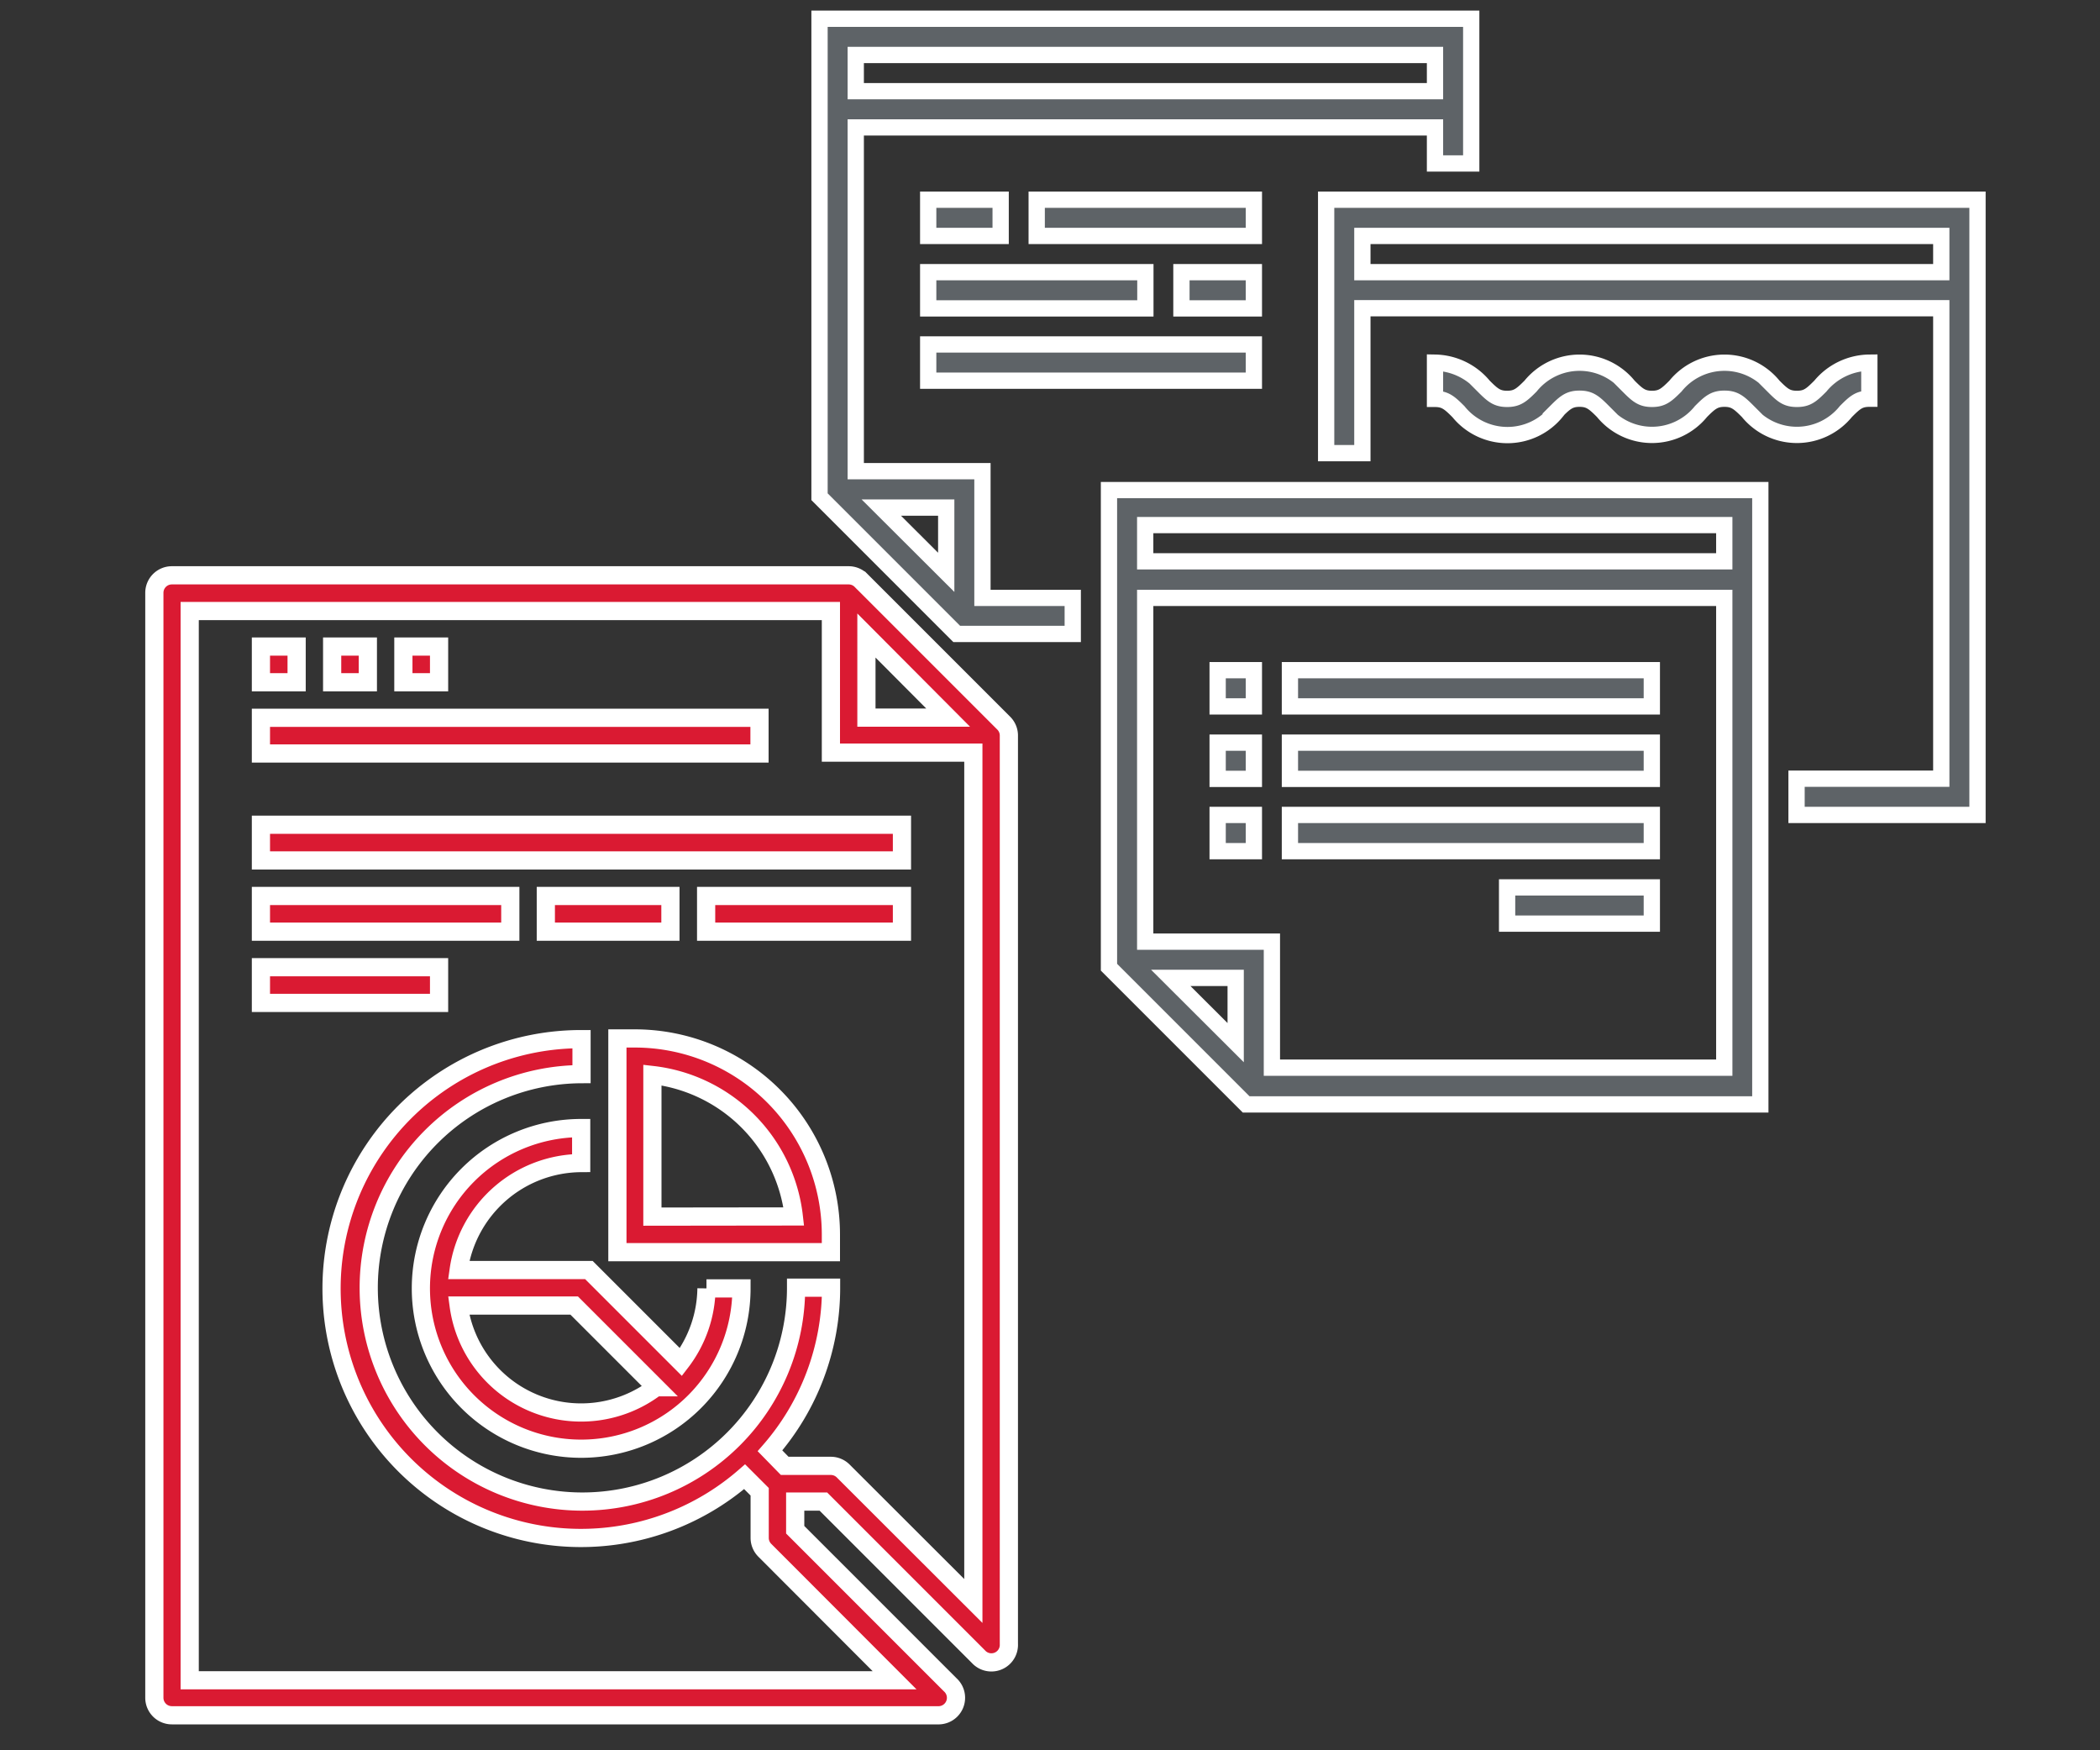
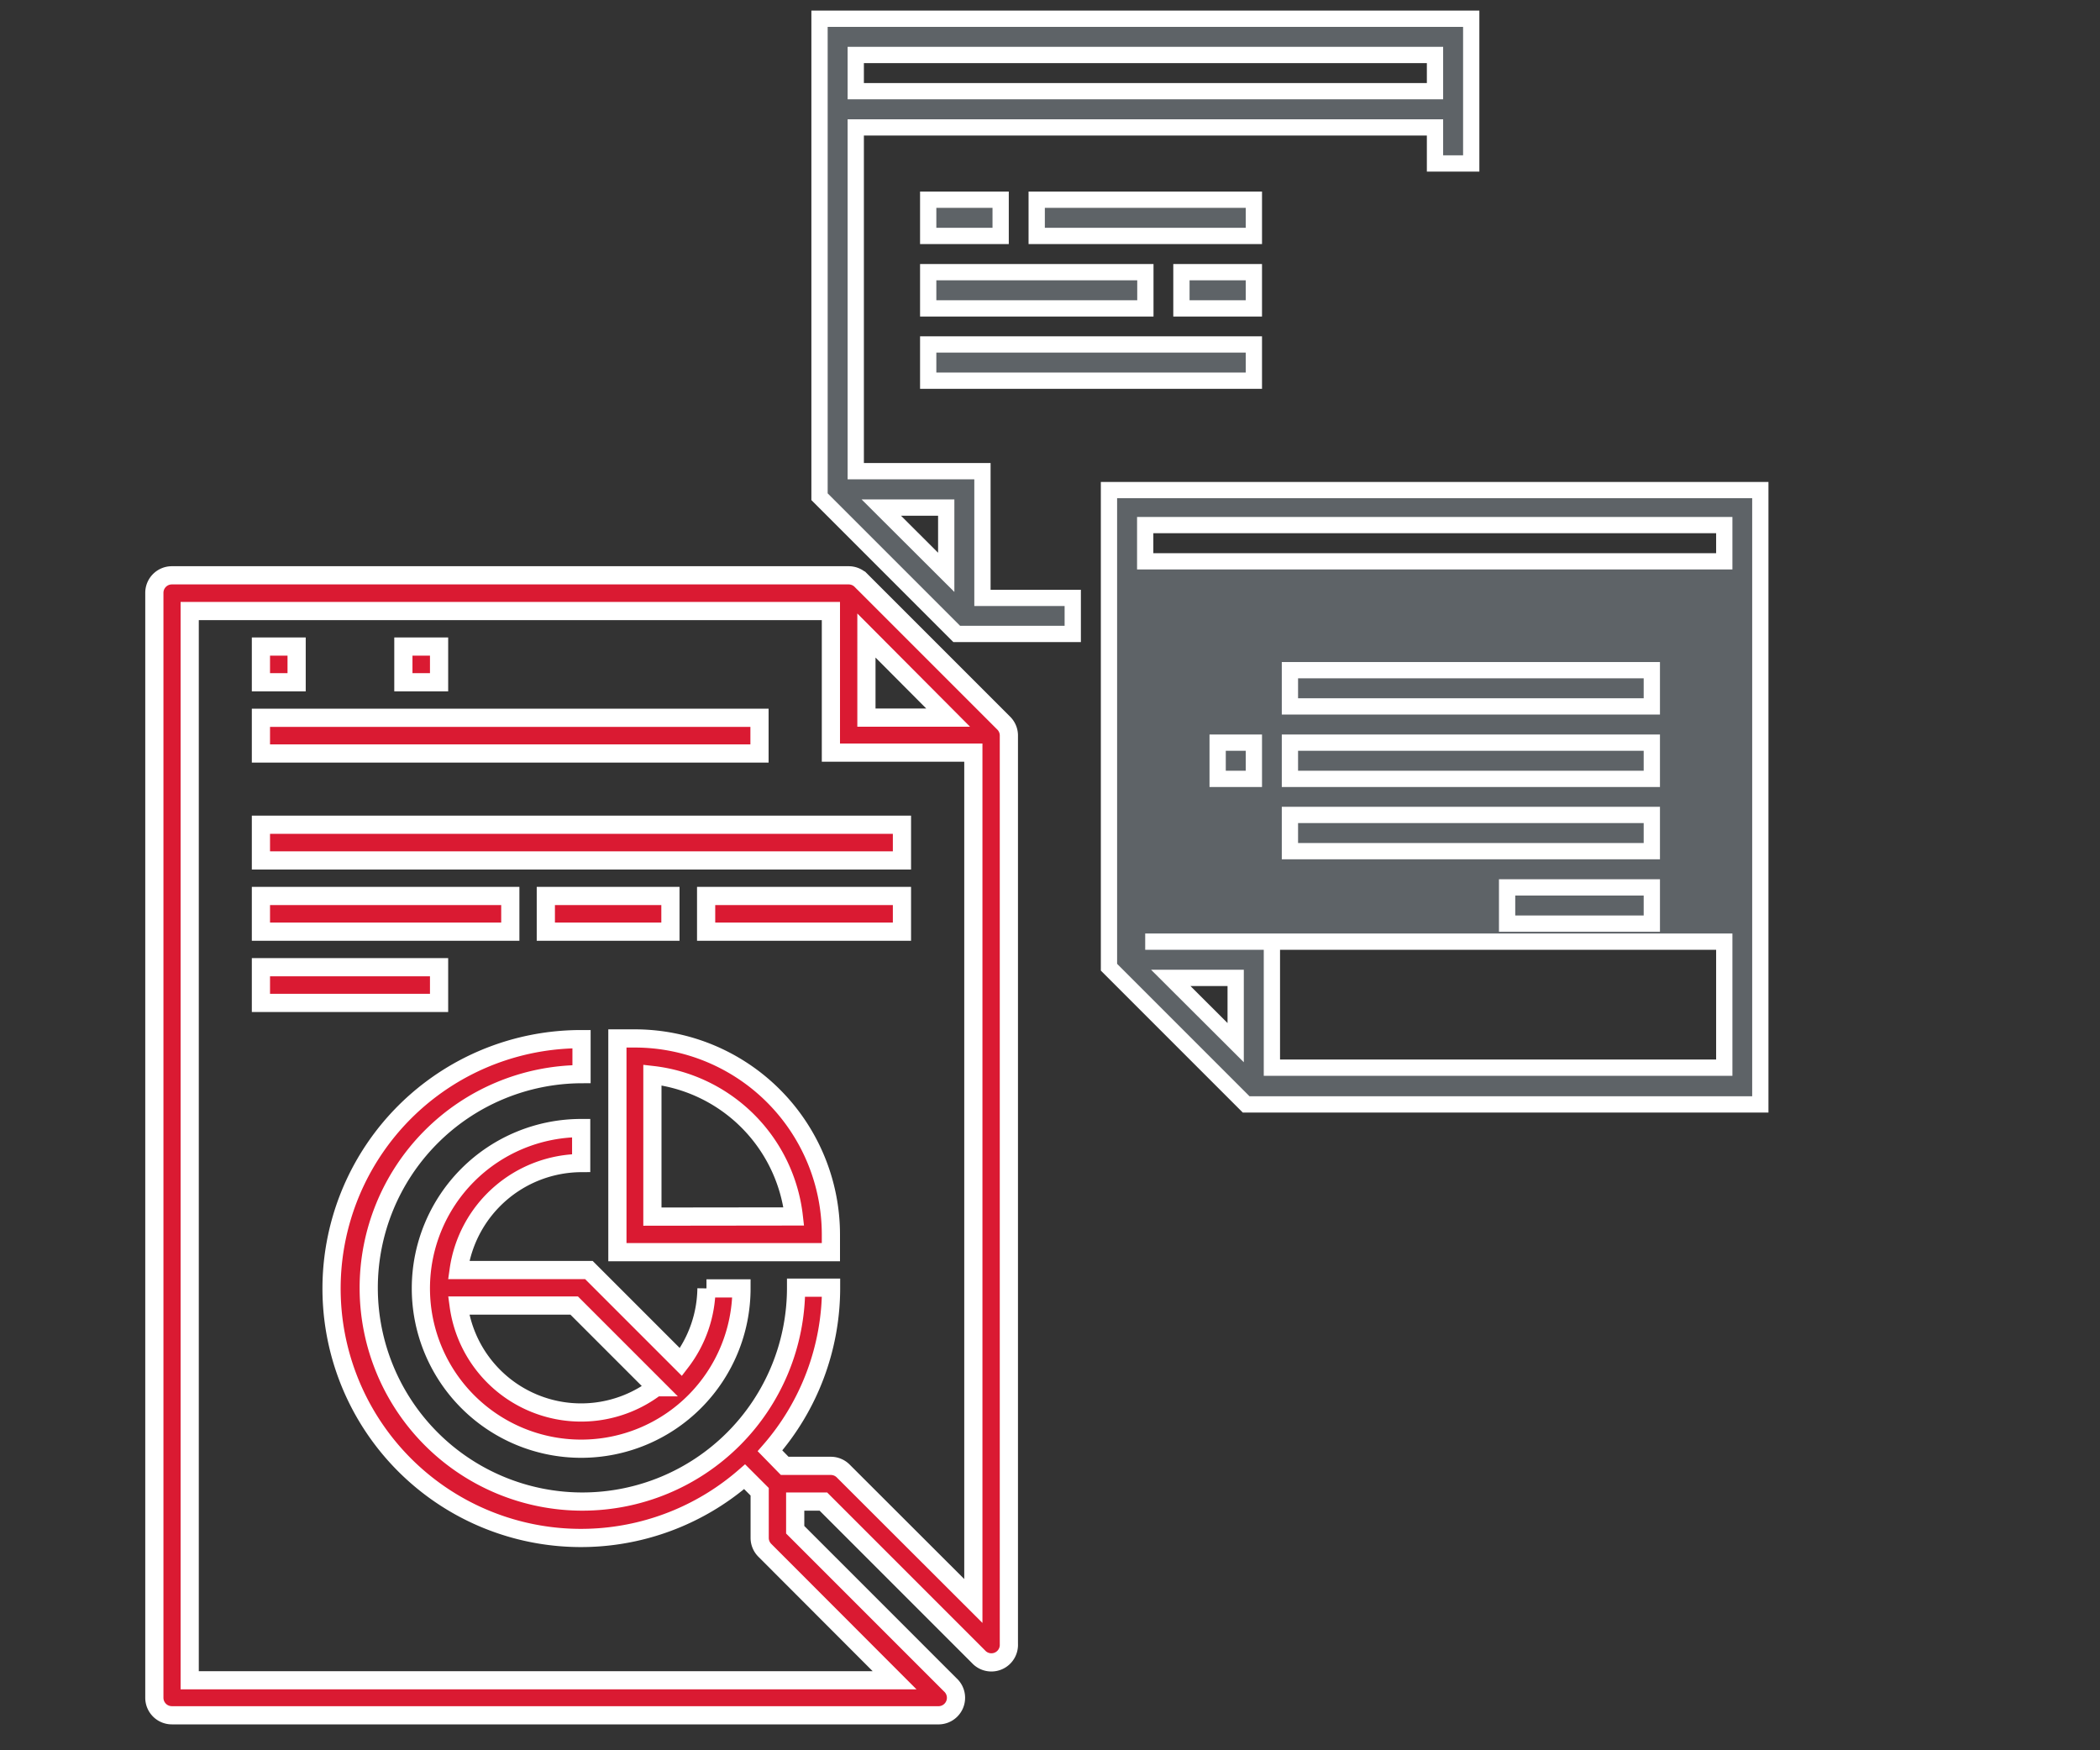
<svg xmlns="http://www.w3.org/2000/svg" id="Quality_MGMT" data-name="Quality MGMT" viewBox="0 0 120 100">
  <rect x="0" y="0" width="120" height="100" fill="#333333" stroke="none" />
  <defs>
    <style>.cls-1{fill:#5e6367;stroke-width:0.93px;}.cls-1,.cls-2{stroke:#fff;stroke-miterlimit:10;}.cls-2{fill:#da1a32;stroke-width:1.04px;}</style>
  </defs>
  <title>evaluate-analyze</title>
  <path class="cls-1" d="M56.14,26.92H48.9V7.28H82V9.34h2.07V1.07H46.83V28.38l7.84,7.84h6.63V34.16H56.14Zm-2.07,5.78L50.36,29h3.71ZM82,3.14V5.21H48.9V3.14Z" />
-   <path class="cls-1" d="M75.78,11.41V25.89h2.07V17.61h33.08V44.49h-8.27v2.07H113V11.41Zm2.07,4.14V13.48h33.08v2.07Z" />
-   <path class="cls-1" d="M63.37,55.26l7.84,7.84h29.38V28H63.37Zm7.24,4.31L66.9,55.87h3.71ZM72.68,61V53.8H65.44V34.16H98.53V61ZM98.53,30v2.07H65.44V30Z" />
+   <path class="cls-1" d="M63.37,55.26l7.84,7.84h29.38V28H63.37Zm7.24,4.31L66.9,55.87h3.71ZM72.68,61V53.8H65.44H98.53V61ZM98.53,30v2.07H65.44V30Z" />
  <rect class="cls-1" x="59.24" y="11.41" width="12.41" height="2.07" />
  <rect class="cls-1" x="53.04" y="11.41" width="4.14" height="2.07" />
  <rect class="cls-1" x="67.51" y="15.55" width="4.14" height="2.07" />
  <rect class="cls-1" x="53.04" y="15.55" width="12.41" height="2.07" />
  <rect class="cls-1" x="53.04" y="19.68" width="18.61" height="2.07" />
-   <path class="cls-1" d="M88.92,23.51c.51-.51.76-.73,1.34-.73s.83.22,1.34.73a3.6,3.6,0,0,0,5.6,0c.51-.51.76-.73,1.34-.73s.83.22,1.34.73a3.6,3.6,0,0,0,5.6,0c.51-.51.75-.73,1.34-.73V20.72a3.68,3.68,0,0,0-2.8,1.34c-.51.51-.75.73-1.34.73s-.83-.22-1.34-.73a3.6,3.6,0,0,0-5.6,0c-.51.51-.76.73-1.34.73s-.83-.22-1.34-.73a3.6,3.6,0,0,0-5.6,0c-.51.51-.76.73-1.34.73s-.83-.22-1.34-.73A3.69,3.69,0,0,0,82,20.72v2.07c.58,0,.83.22,1.34.73a3.6,3.6,0,0,0,5.6,0Z" />
  <rect class="cls-1" x="73.71" y="38.29" width="20.68" height="2.07" />
-   <rect class="cls-1" x="69.58" y="38.29" width="2.07" height="2.07" />
  <rect class="cls-1" x="73.71" y="42.43" width="20.68" height="2.07" />
  <rect class="cls-1" x="69.58" y="42.43" width="2.07" height="2.07" />
  <rect class="cls-1" x="73.71" y="46.56" width="20.68" height="2.07" />
-   <rect class="cls-1" x="69.58" y="46.56" width="2.07" height="2.07" />
  <rect class="cls-1" x="86.12" y="50.7" width="8.27" height="2.07" />
  <path class="cls-2" d="M57.35,41.31l-8.14-8.14a1,1,0,0,0-.72-.3H9.82a1,1,0,0,0-1,1V97a1,1,0,0,0,1,1H53.58a1,1,0,0,0,.72-1.74L45.44,87.4V85.79h1.61l8.86,8.86a1,1,0,0,0,1.74-.72V42A1,1,0,0,0,57.35,41.31Zm-7.84-5L54.18,41H49.51ZM48.19,84.05a1,1,0,0,0-.72-.3H44.84L44,82.89a14.17,14.17,0,0,0,3.49-9.32h-2A12.21,12.21,0,1,1,33.23,61.37v-2a14.25,14.25,0,1,0,9.32,25l.86.86v2.63a1,1,0,0,0,.3.72L51.12,96H10.84V34.91H47.48V43h8.14V91.47Z" />
  <path class="cls-2" d="M38.91,77.82l-5.26-5.26H26.21a7.11,7.11,0,0,1,7-6.11v-2a9.16,9.16,0,1,0,9.16,9.16h-2A7.06,7.06,0,0,1,38.91,77.82ZM26.21,74.59h6.6l4.67,4.67a7.06,7.06,0,0,1-11.27-4.67Z" />
  <rect class="cls-2" x="14.91" y="36.94" width="2.04" height="2.04" />
-   <rect class="cls-2" x="18.98" y="36.94" width="2.04" height="2.04" />
  <rect class="cls-2" x="23.05" y="36.94" width="2.04" height="2.04" />
  <rect class="cls-2" x="14.91" y="47.12" width="36.63" height="2.04" />
  <rect class="cls-2" x="40.35" y="51.19" width="11.19" height="2.04" />
  <rect class="cls-2" x="31.19" y="51.19" width="7.12" height="2.04" />
  <rect class="cls-2" x="14.91" y="51.19" width="14.25" height="2.04" />
  <rect class="cls-2" x="14.91" y="55.26" width="10.18" height="2.04" />
  <rect class="cls-2" x="14.91" y="41.01" width="28.49" height="2.04" />
  <path class="cls-2" d="M36.28,59.33h-1V71.54H47.48v-1A11.21,11.21,0,0,0,36.28,59.33Zm1,10.18V61.42a9.18,9.18,0,0,1,8.08,8.08Z" />
</svg>